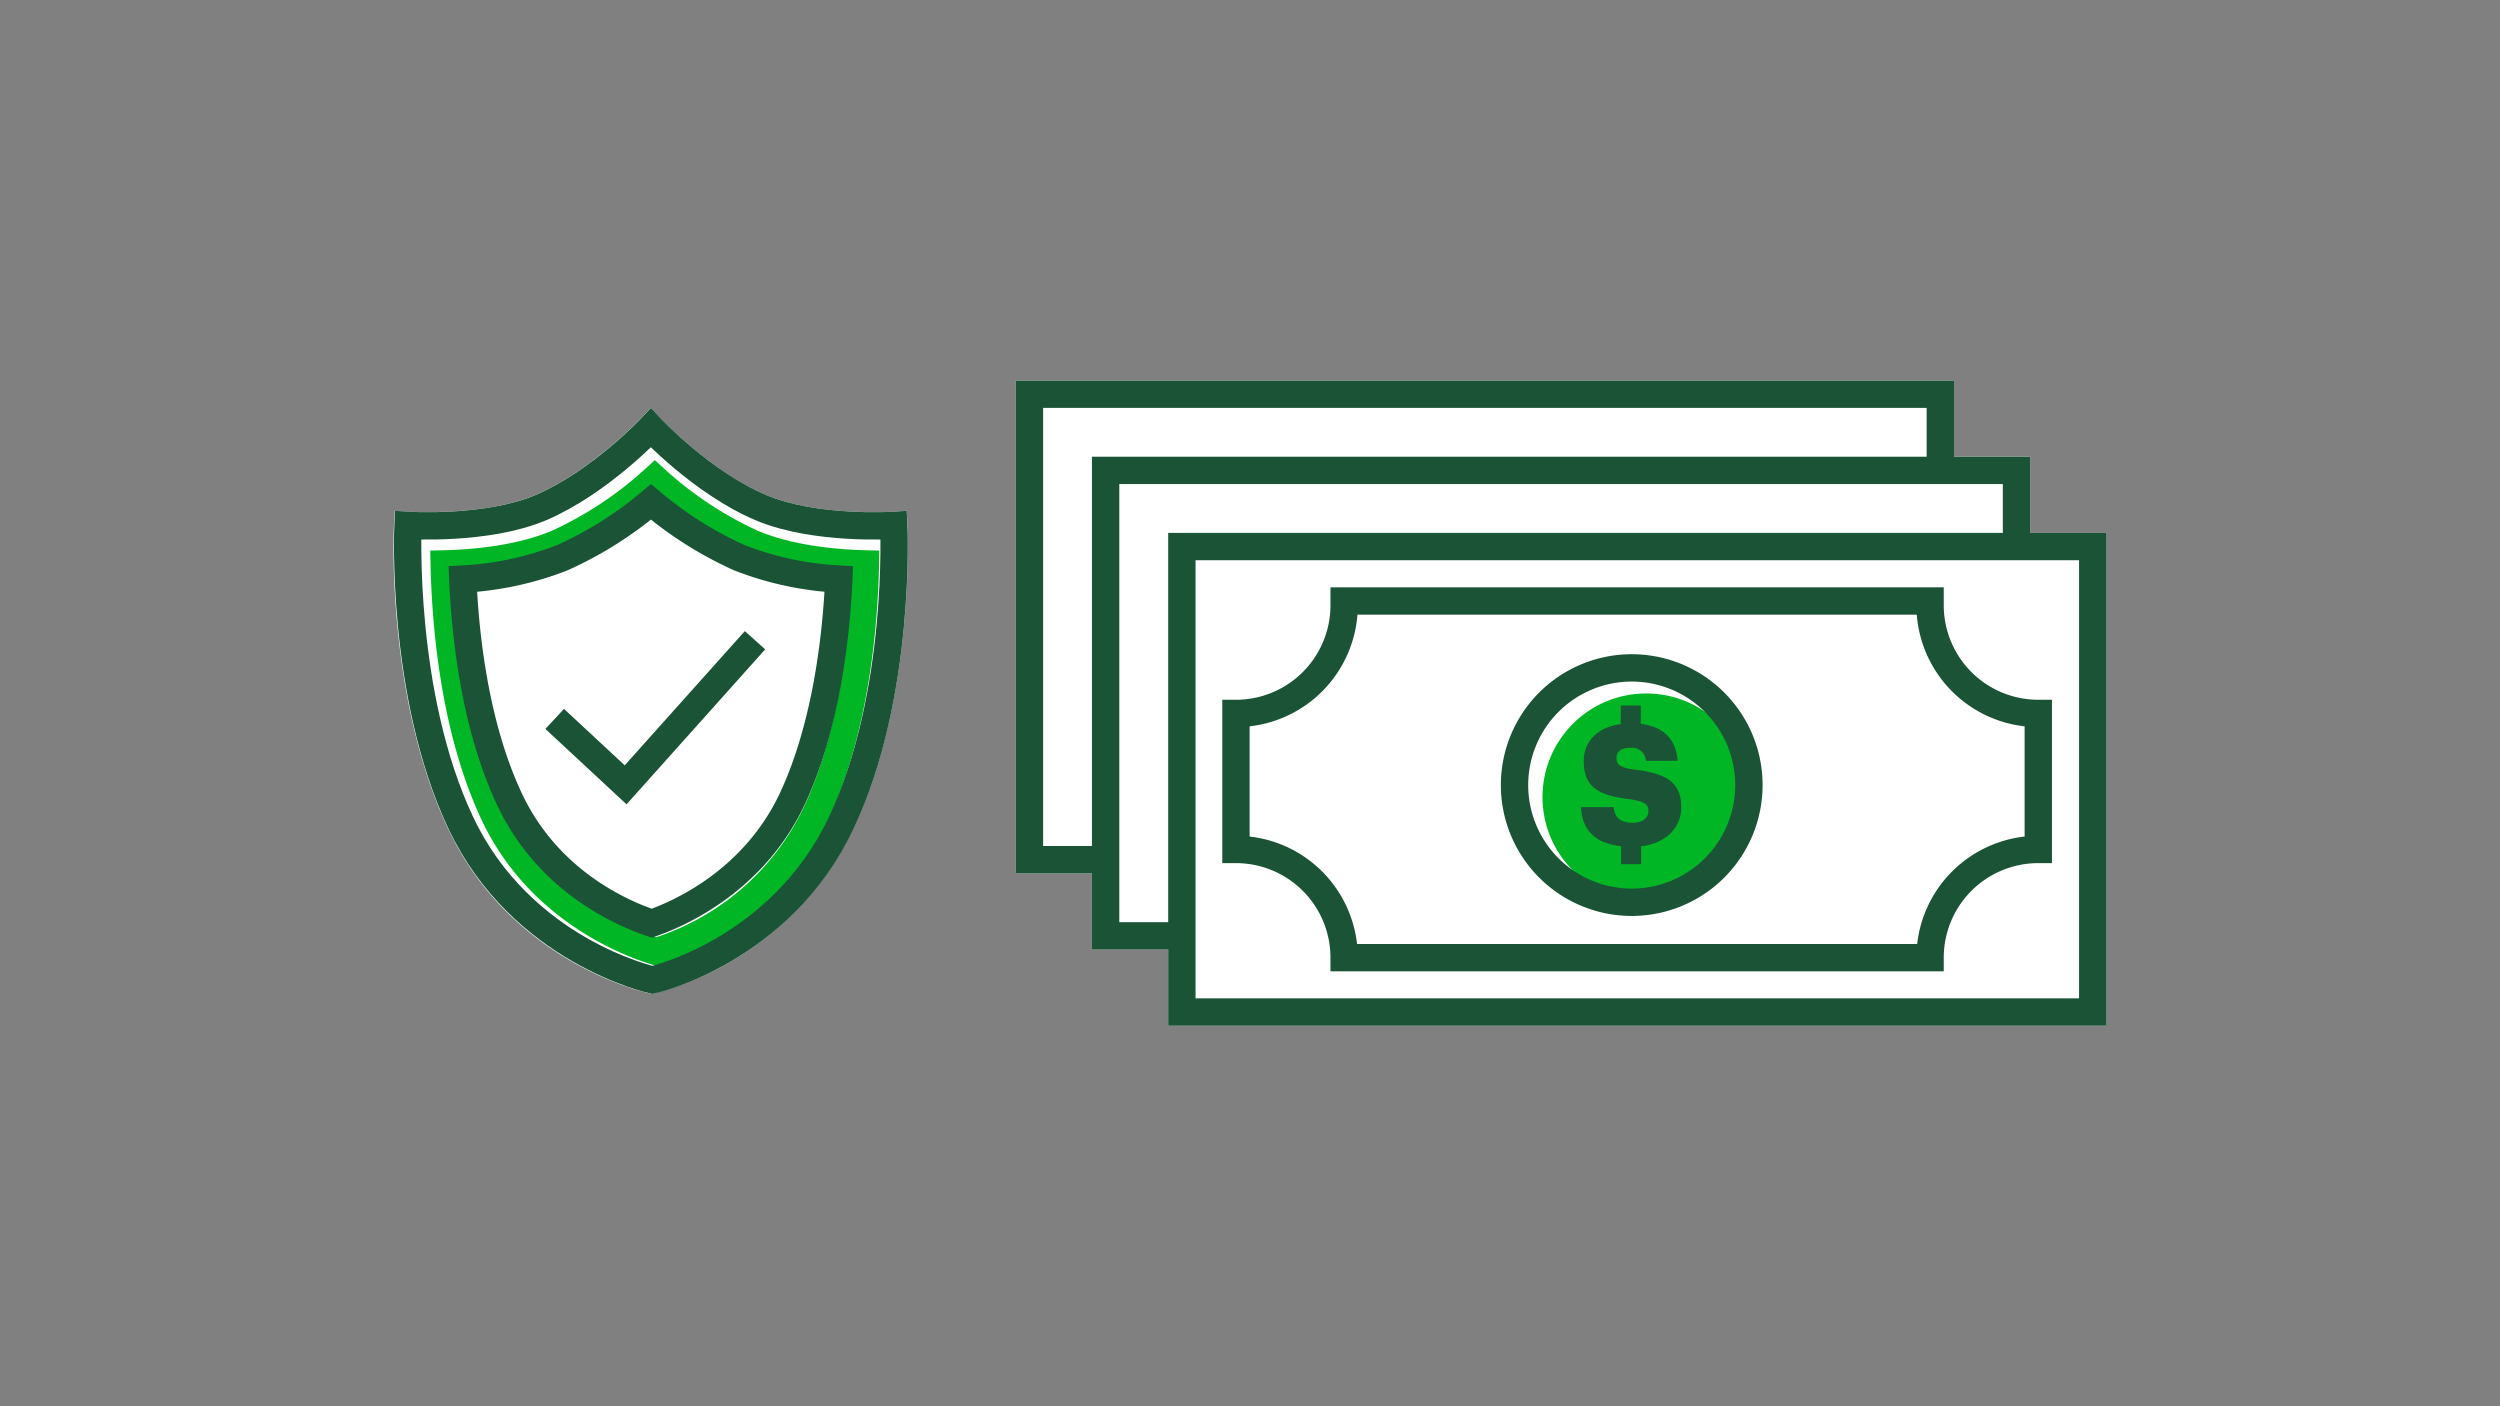
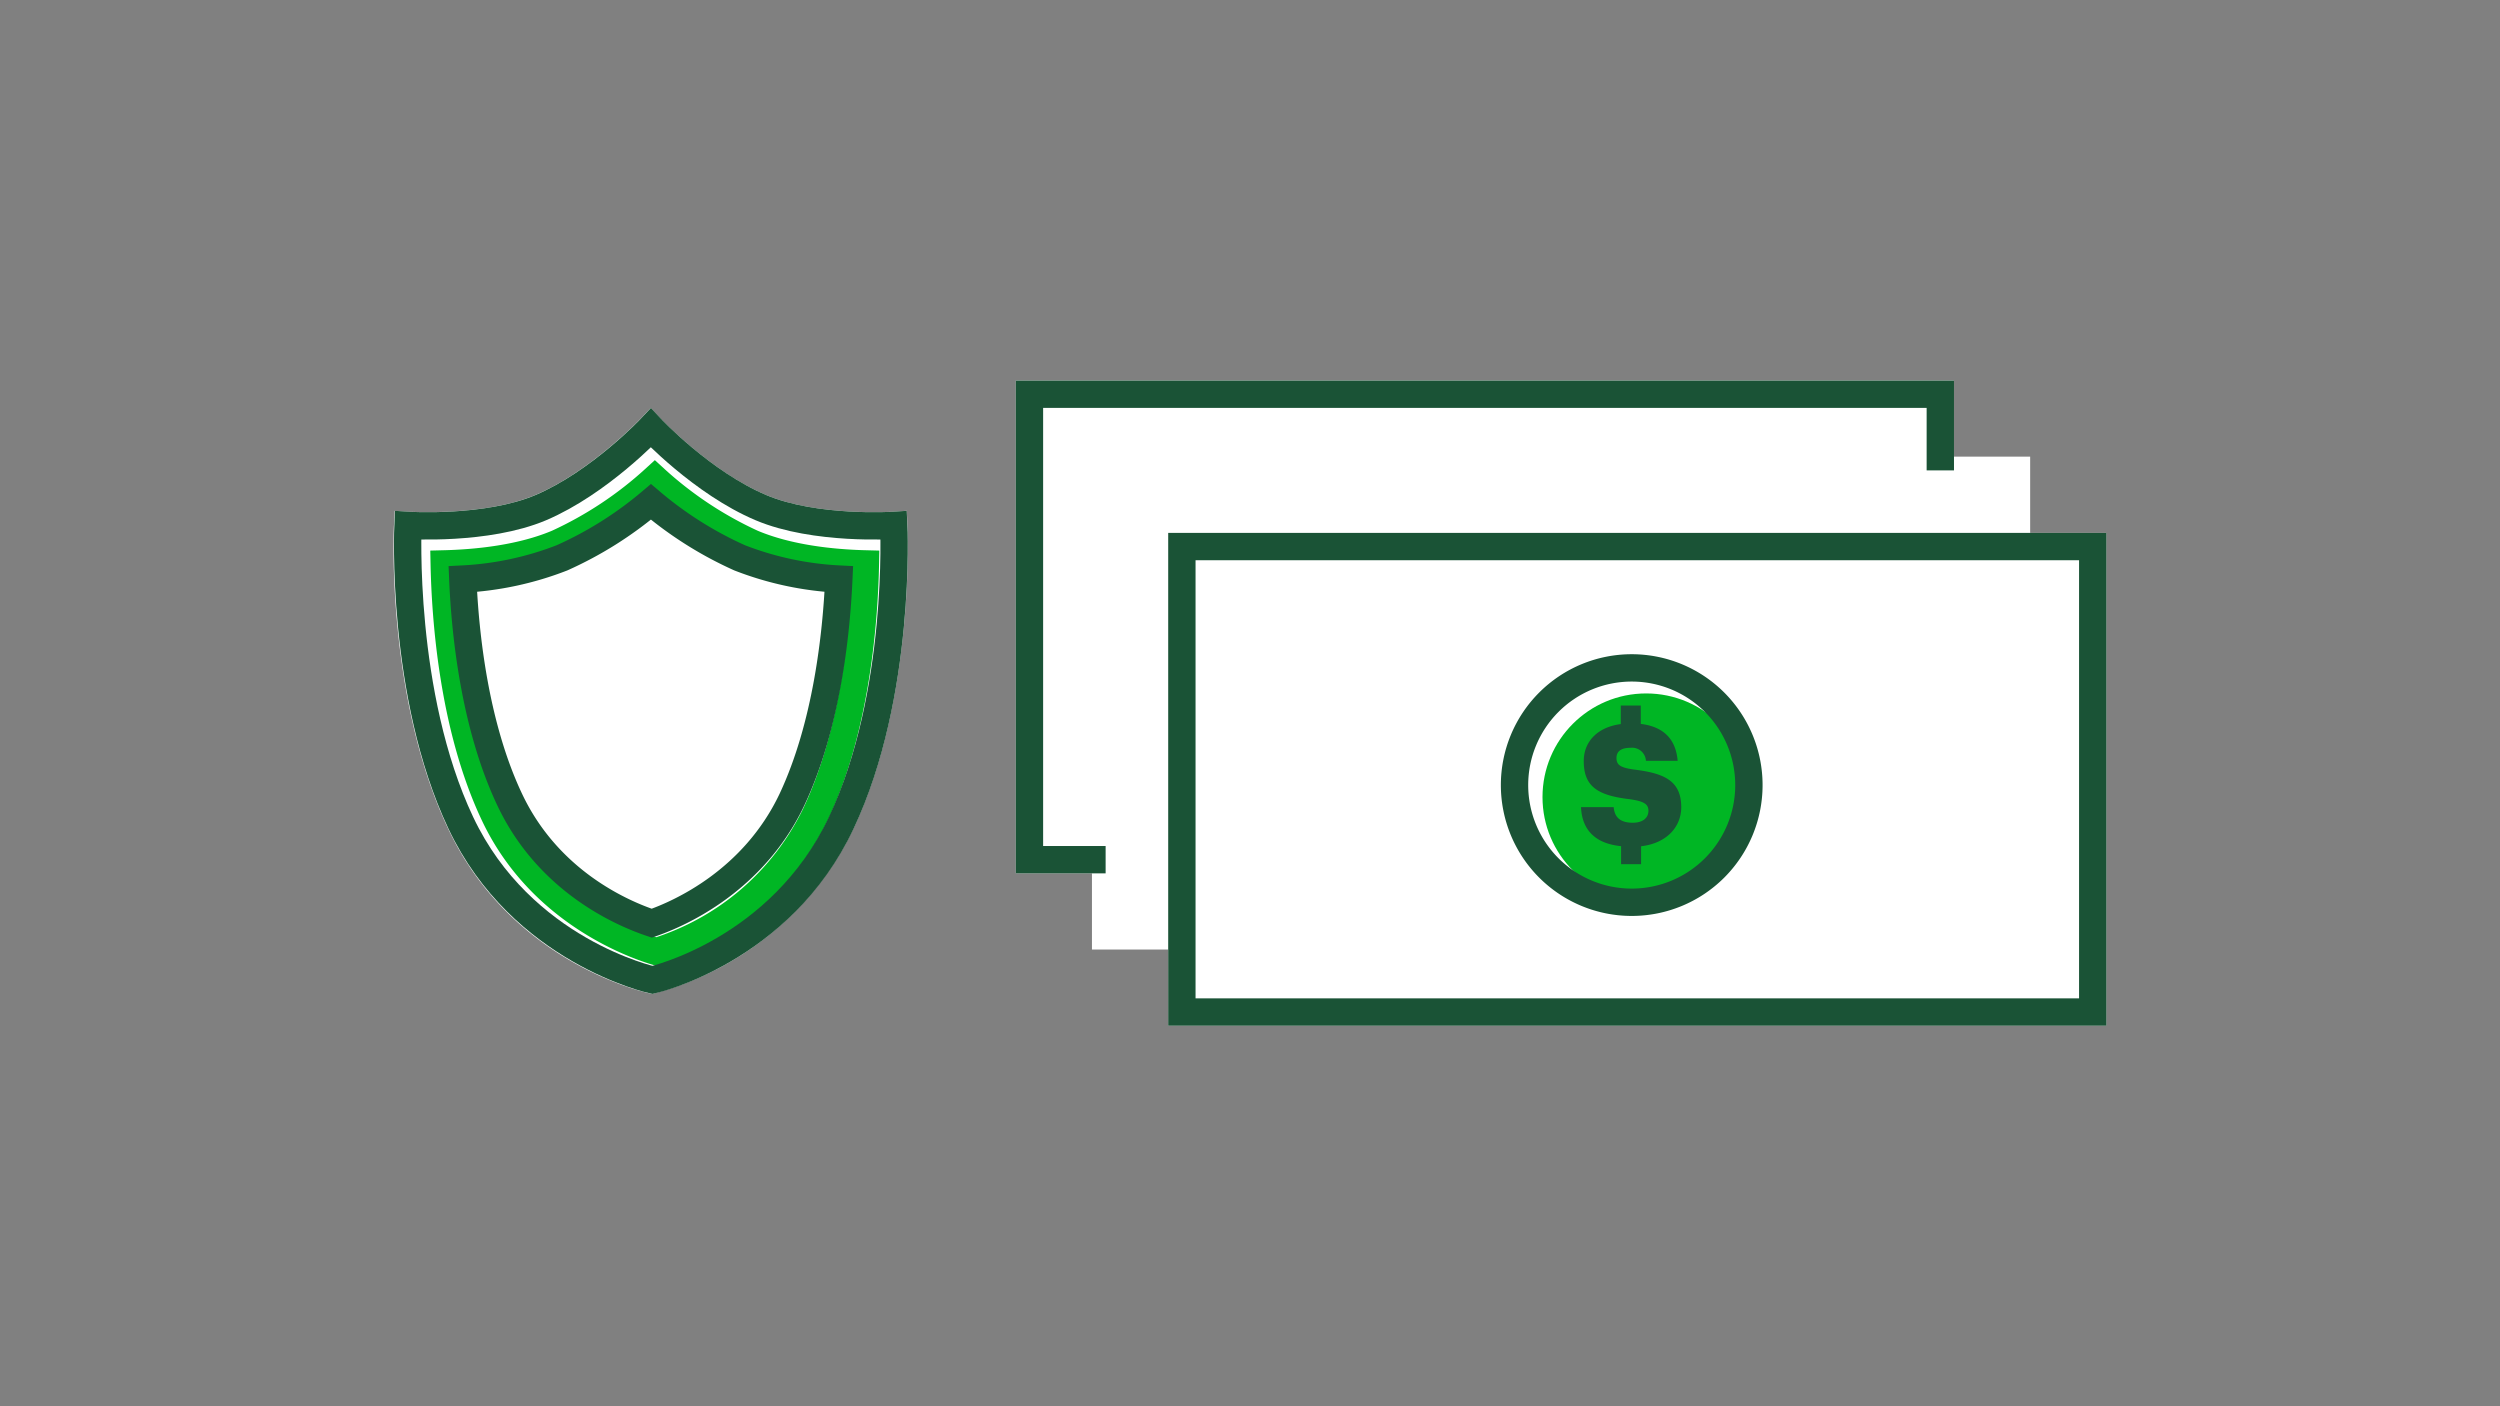
<svg xmlns="http://www.w3.org/2000/svg" viewBox="0 0 320 180">
  <rect x="0" y="0" width="320" height="180" fill="#808080" stroke="none" />
  <title>overdraftProtection-320x180</title>
  <g id="FLT_ART_WORKS" data-name="FLT ART WORKS">
    <path d="M109.23,106.07a39.66,39.66,0,0,1-25.38,21.06l-.37.09-.38-.08c-.72-.16-17.71-4-25.74-21.07-7.86-16.64-7-38-6.93-38.9l.09-1.78,1.77.11c.1,0,9.77.6,16.23-2.14,7.06-3,13.43-9.72,13.49-9.78l1.28-1.36,1.28,1.36c.06.06,6.43,6.8,13.5,9.78,6.47,2.74,16.12,2.15,16.22,2.14l1.78-.12.08,1.79C116.19,68.07,117.08,89.43,109.23,106.07Z" style="fill:#fff" />
    <polygon points="269.61 68.21 269.61 131.29 149.53 131.29 149.53 121.54 139.77 121.54 139.77 111.79 130.02 111.79 130.02 48.7 250.11 48.7 250.11 58.45 259.86 58.45 259.86 68.21 269.61 68.21" style="fill:#fff" />
    <path d="M84,121.8c-3.32-1-15-5.33-20.75-17.56C57.94,93,57,79,56.86,72.18c4.33-.11,9.89-.7,14.49-2.64a48.24,48.24,0,0,0,12.47-8.27,48.24,48.24,0,0,0,12.47,8.27c4.6,1.94,10.16,2.53,14.48,2.64-.13,6.79-1.09,20.87-6.38,32.06A33.79,33.79,0,0,1,84,121.8Z" style="fill:none;stroke:#00b624;stroke-miterlimit:10;stroke-width:3.5px" />
    <path d="M114.4,67.25s-10.08.66-17-2.27c-7.51-3.17-14.09-10.2-14.09-10.2s-6.58,7-14.09,10.2c-6.93,2.93-17,2.27-17,2.27s-1,21.64,6.76,38.07,24.53,20.11,24.53,20.11,16.41-3.67,24.17-20.11S114.4,67.25,114.4,67.25Z" style="fill:none;stroke:#1a5336;stroke-miterlimit:10;stroke-width:3.5px" />
    <path d="M83.43,118.17c-3.76-1.25-13.24-5.33-18.19-15.82-4.46-9.43-5.7-21.09-6-28.23a40.57,40.57,0,0,0,12.7-2.72,47.82,47.82,0,0,0,11.38-7.16A47.82,47.82,0,0,0,94.67,71.4a40.63,40.63,0,0,0,12.7,2.72c-.32,7.14-1.57,18.8-6,28.23C96.44,112.74,87.05,116.91,83.43,118.17Z" style="fill:#fff" />
    <path d="M83.43,118.17c-3.76-1.25-13.24-5.33-18.19-15.82-4.46-9.43-5.7-21.09-6-28.23a40.57,40.57,0,0,0,12.7-2.72,47.82,47.82,0,0,0,11.38-7.16A47.82,47.82,0,0,0,94.67,71.4a40.63,40.63,0,0,0,12.7,2.72c-.32,7.14-1.57,18.8-6,28.23C96.44,112.74,87.05,116.91,83.43,118.17Z" style="fill:none;stroke:#1a5336;stroke-miterlimit:10;stroke-width:3.5px" />
    <polyline points="71 92.02 80.08 100.46 96.64 81.95" style="fill:#fff" />
-     <polyline points="71 92.02 80.08 100.46 96.64 81.95" style="fill:none;stroke:#1a5336;stroke-miterlimit:10;stroke-width:3.5px" />
    <rect x="131.77" y="50.46" width="116.59" height="59.58" style="fill:#fff" />
    <rect x="131.77" y="50.46" width="116.59" height="59.58" style="fill:none;stroke:#1a5336;stroke-miterlimit:10;stroke-width:3.5px" />
    <rect x="141.52" y="60.21" width="116.59" height="59.58" style="fill:#fff" />
-     <rect x="141.52" y="60.21" width="116.59" height="59.58" style="fill:none;stroke:#1a5336;stroke-miterlimit:10;stroke-width:3.5px" />
    <rect x="151.28" y="69.96" width="116.59" height="59.58" style="fill:#fff" />
    <rect x="151.28" y="69.96" width="116.59" height="59.58" style="fill:none;stroke:#1a5336;stroke-miterlimit:10;stroke-width:3.5px" />
    <circle cx="210.71" cy="102.03" r="13.27" style="fill:#00b624" />
    <path d="M193.86,100.49a15,15,0,1,1,15,15A15,15,0,0,1,193.86,100.49Z" style="fill:none;stroke:#1a5336;stroke-miterlimit:10;stroke-width:3.5px" />
    <path d="M211,103.78c0,.9-.71,1.53-2,1.53-1.83,0-2.35-.91-2.45-2h-4.18c.12,2.92,1.82,4.67,5.13,5v2.31h2.56v-2.3c3.29-.38,5.14-2.49,5.14-5,0-3.4-2.22-4.33-5.9-4.8-1.91-.24-2.39-.62-2.39-1.49s.61-1.31,1.77-1.31a1.78,1.78,0,0,1,2,1.66h4.06c-.24-2.83-1.86-4.37-4.72-4.72V90.31h-2.56v2.37c-3,.4-4.74,2.26-4.74,4.73,0,3.21,1.7,4.39,5.81,4.88C210.45,102.55,211,102.94,211,103.78Z" style="fill:#1a5336" />
-     <path d="M247.05,77.47c0-.18,0-.36,0-.54h-75c0,.18,0,.36,0,.54a13.85,13.85,0,0,1-13.85,13.85v17.41a13.85,13.85,0,0,1,13.85,13.85h75a13.85,13.85,0,0,1,13.85-13.85V91.32A13.85,13.85,0,0,1,247.05,77.47Z" style="fill:none;stroke:#1a5336;stroke-miterlimit:10;stroke-width:3.5px" />
  </g>
</svg>